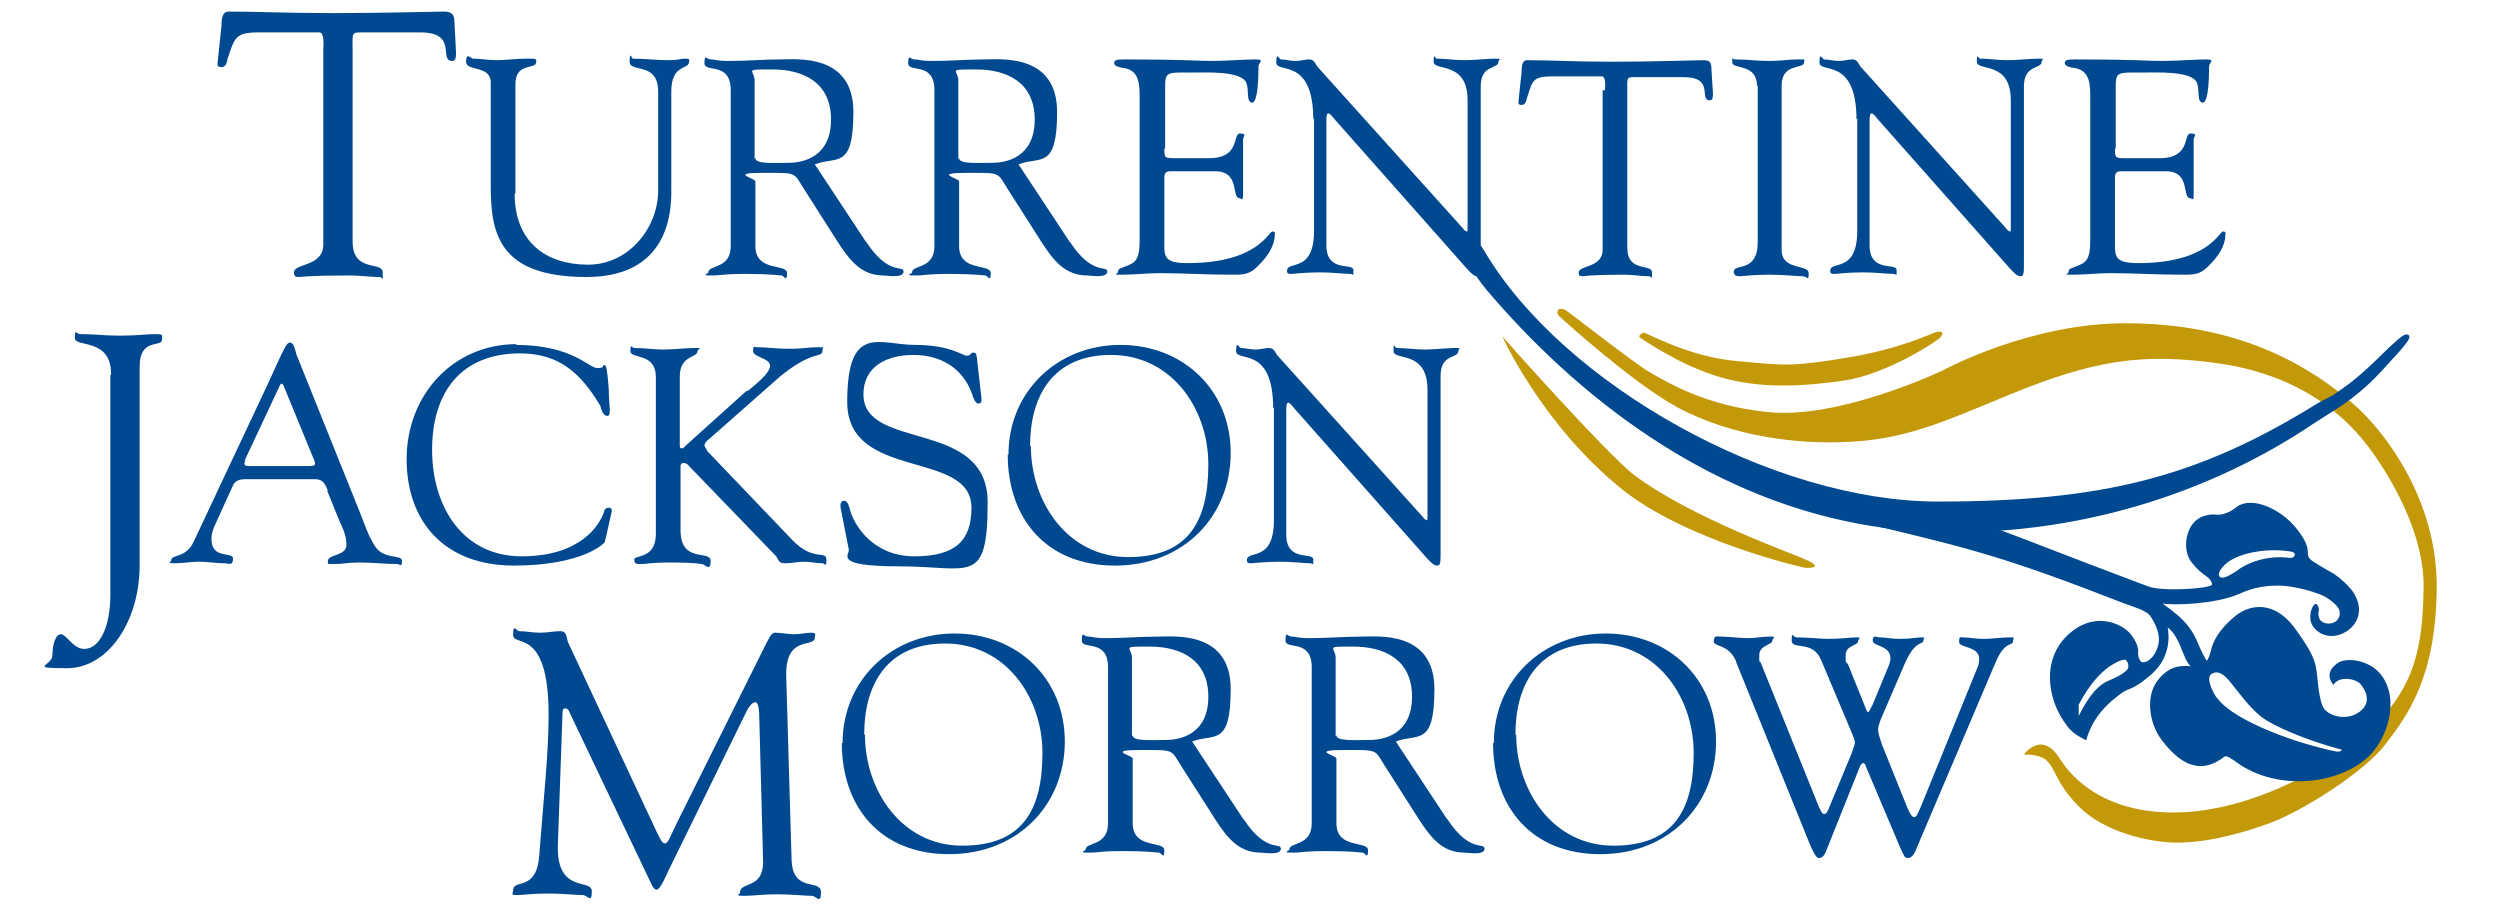
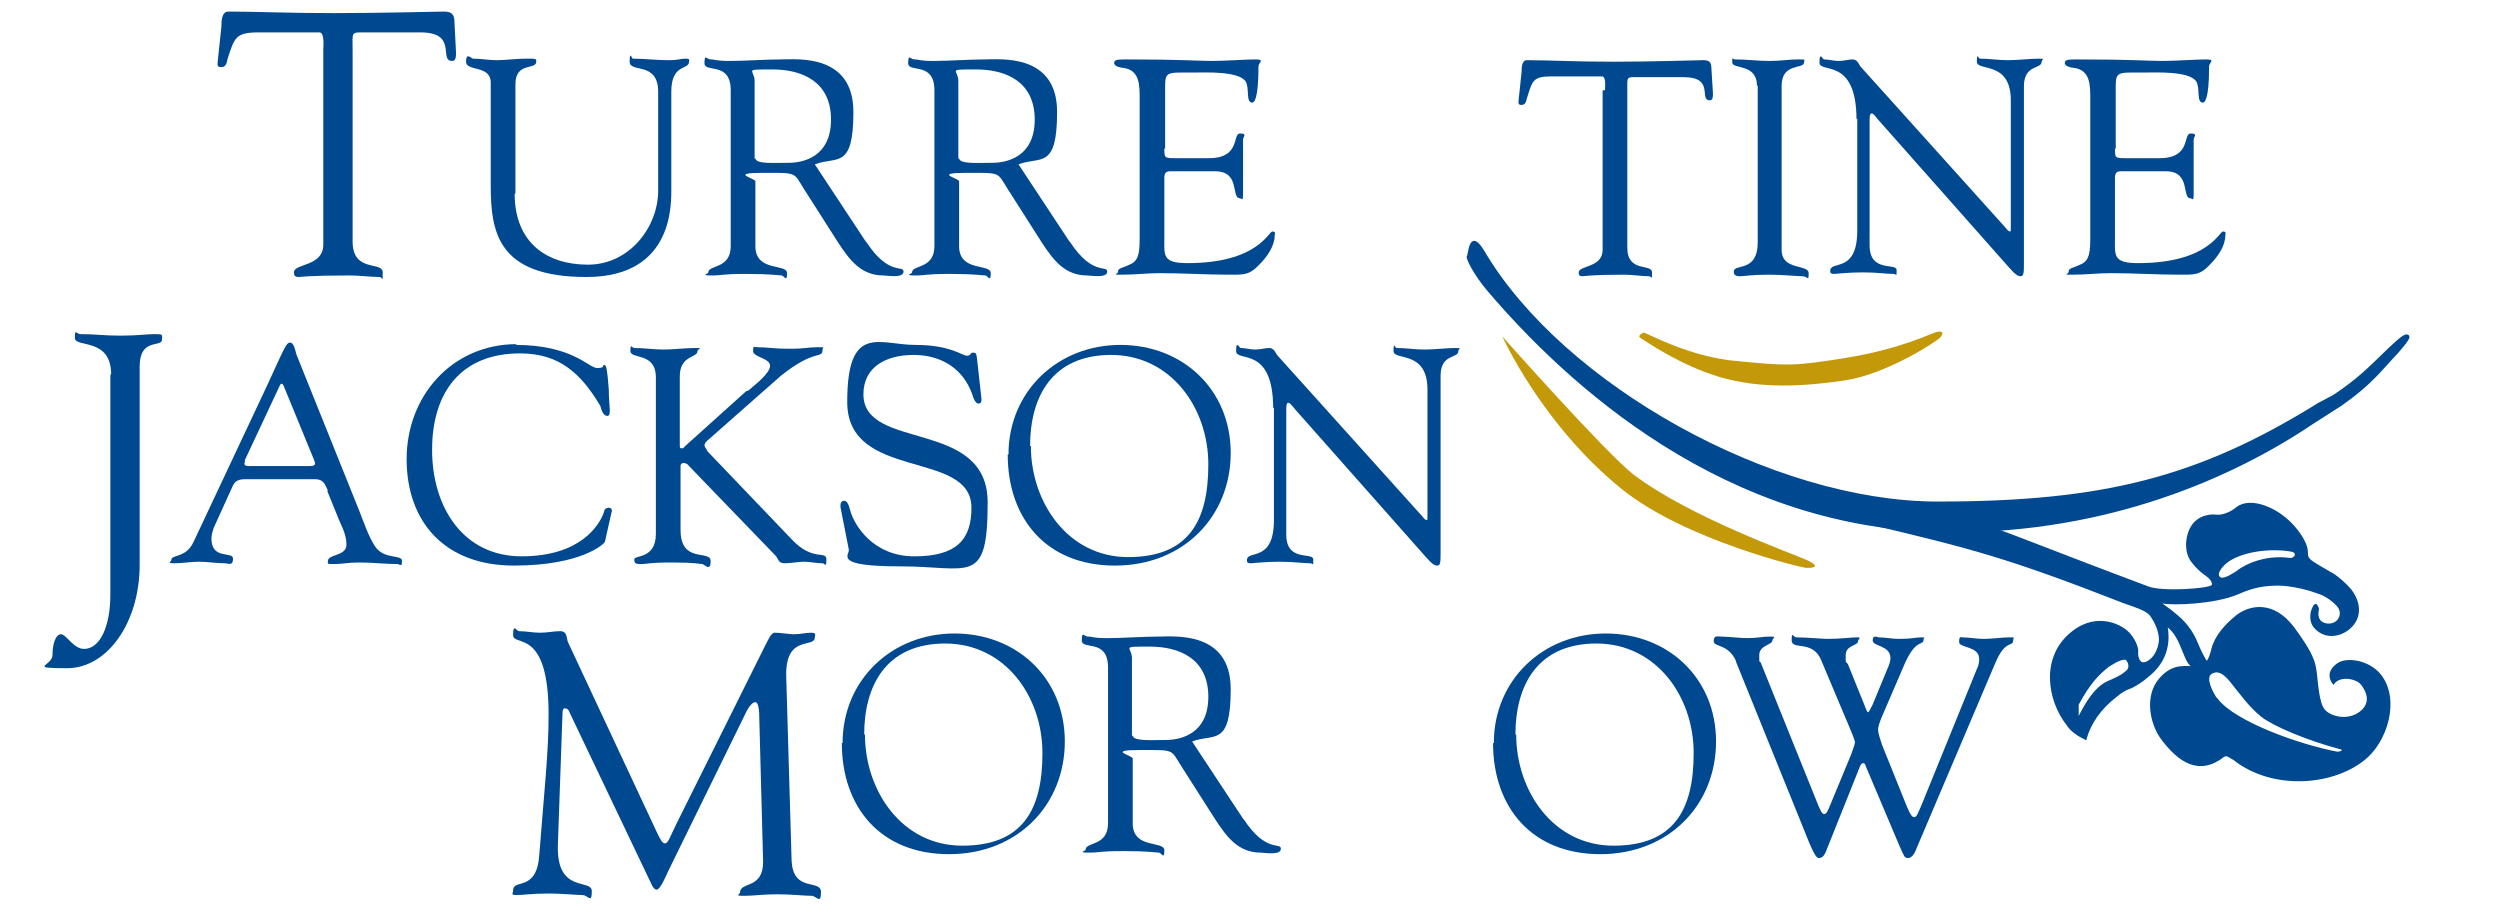
<svg xmlns="http://www.w3.org/2000/svg" id="Layer_1" version="1.1" viewBox="0 0 324 119.2">
  <defs>
    <style> .st0 { fill: #c39909; } .st1, .st2 { fill: #004990; } .st2 { stroke: #004990; stroke-width: .2px; } </style>
  </defs>
  <g>
    <path class="st1" d="M41.9,6.4c0-.3.2-2.2-.5-2.2h-7.9c-3,0-3.1.7-4,3.4-.1.5-.2,1.1-.8,1.1s-.5-.3-.5-.6l.5-4.7c0-.6,0-1.9.9-1.9,3.8,0,7.5.2,13.7.2s13.2-.2,14.2-.2,1.4.3,1.4,1.4l.2,3.9c0,.5,0,1.1-.5,1.1-1.8,0,.8-3.7-4.1-3.7h-6.9c-2.2,0-1.9-.2-1.9,2.4v24.7c0,4.1,3.9,2.5,3.9,4s0,.6-.4.6c-1.2,0-2.5-.2-3.9-.2-5.4,0-6.3.2-6.6.2-.4,0-.6-.1-.6-.6,0-1.2,3.8-.7,3.8-3.6V6.4Z" />
    <path class="st1" d="M66.7,25.1c0,6.3,4.1,9.2,9.5,9.2s9.1-4.9,9.1-9.6v-12.8c0-4-3.7-2.4-3.7-3.9s.3-.4.4-.4c1.5,0,3.1.2,4.6.2s1.5-.2,2.2-.2.5.2.5.4c0,1.1-2.3.2-2.3,3.9v12.3c0,1.9.5,11.7-11,11.7s-12.4-5.8-12.4-11.9v-13.3c0-2.3-3.2-1.4-3.2-2.7s.7-.4.9-.4c1,0,2,.2,3.1.2s2.5-.2,3.8-.2,1.3,0,1.3.4c0,1.1-2.7,0-2.7,2.9v14.2Z" />
    <path class="st1" d="M112.3,31.4c2.9,4.4,4.8,2.9,4.8,3.8s-2.2.5-2.6.5c-2.9,0-4.4-2-5.9-4.3l-4.4-6.9c-1.4-2.2-.8-2.1-5.3-2.1s-1,.7-1,1.1v8.4c0,3.4,4.1,2.2,4.1,3.5s-.4.3-.7.3-1.3-.2-4.6-.2-3,.2-4.5.2-.4-.2-.4-.4c0-1,2.9-.4,2.9-3.4V11.7c0-3.8-3.4-2.2-3.4-3.5s.3-.5.8-.5c.7,0,.5.2,2.5.2s4.6-.2,6.6-.2,9.4-.8,9.4,6.8-2.2,5.7-5,6.8l6.6,10ZM97.9,20.5c0,.8,2.5.6,4.3.6s5.5-.7,5.5-5.6-3.7-6.5-7.6-6.5-2.3,0-2.3,1.5v10.1Z" />
    <path class="st1" d="M138.7,31.4c2.9,4.4,4.8,2.9,4.8,3.8s-2.2.5-2.6.5c-2.9,0-4.4-2-5.9-4.3l-4.4-6.9c-1.4-2.2-.8-2.1-5.3-2.1s-1,.7-1,1.1v8.4c0,3.4,4.1,2.2,4.1,3.5s-.4.3-.7.3-1.3-.2-4.6-.2-3,.2-4.5.2-.4-.2-.4-.4c0-1,2.9-.4,2.9-3.4V11.7c0-3.8-3.4-2.2-3.4-3.5s.3-.5.8-.5c.7,0,.5.2,2.5.2s4.6-.2,6.6-.2,9.4-.8,9.4,6.8-2.2,5.7-5,6.8l6.6,10ZM124.3,20.5c0,.8,2.5.6,4.3.6s5.5-.7,5.5-5.6-3.7-6.5-7.6-6.5-2.3,0-2.3,1.5v10.1Z" />
    <path class="st1" d="M150.9,19.2c0,1.3,0,1.3,1.5,1.3h4.3c4.1,0,3-3.2,4-3.2s.4.4.4.8c0,1.4,0,2.7,0,4s0,2.1,0,3.1-.2.5-.4.5c-1.2,0,.1-3.5-3.2-3.5h-5.9c-.8,0-.7.7-.7,1.3v7.3c0,2.3-.3,3.3,3,3.3,9.1,0,10.5-4.1,11-4.1s.3.4.3.5c0,1.4-1,2.8-2,3.8-1.3,1.4-2.1,1.3-3.9,1.3-3,0-6-.2-9-.2-1.6,0-3.2.2-4.8.2s-.6,0-.6-.4c0-.5.5-.4,1.7-1,1-.5,1.1-1.6,1.1-3.4V12.8c0-1.8,0-3.7-2.1-4-.3,0-1.2-.2-1.2-.6s.2-.5,1.4-.5c7.5,0,9.5.2,11.2.2s4.4-.2,5.7-.2.4.4.4.9c0,4.4-.6,4.7-.8,4.7-.9,0-.3-1.9-.9-2.8-1-1.3-5.1-1.1-6.7-1.1-3.8,0-3.7-.2-3.7,2.5v7.4Z" />
-     <path class="st1" d="M170.2,15.5c0-8.2-4.8-5.9-4.8-7.4s.4-.4.6-.4c.6,0,1.2.2,1.9.2s1.2-.2,1.8-.2.8.6,1,.9l18.9,21c.2.3.4.4.5.4s.1-.1.1-.4V13c0-5.2-4.4-3.7-4.4-5s.2-.4.4-.4c1.2,0,2.3.2,3.6.2s3-.2,4-.2.4.1.4.4c0,1-2.3.3-2.3,3.2v22.9c0,1.1,0,1.7-.4,1.7s-.7-.2-1.5-1.1l-17-19.2c0,0-.6-.8-.8-.8s-.3.1-.3.9v16.2c0,3.6,3.5,2.2,3.5,3.2s0,.5-.4.5c-1,0-2.1-.2-4-.2s-3.4.2-3.7.2c-.5,0-.5-.2-.5-.4,0-1.4,3.5.4,3.5-5.2v-14.6Z" />
    <path class="st1" d="M208,11.7c0-.3.2-1.8-.4-1.8h-6.5c-2.5,0-2.5.6-3.2,2.8-.1.4-.2.9-.7.9s-.4-.3-.4-.5l.4-3.8c0-.5,0-1.5.7-1.5,3.1,0,6.1.2,11.2.2s10.8-.2,11.6-.2,1.1.2,1.1,1.1l.2,3.2c0,.4,0,.9-.4.9-1.5,0,.7-3-3.4-3h-5.7c-1.8,0-1.6-.2-1.6,1.9v20.2c0,3.3,3.2,2,3.2,3.2s0,.5-.4.5c-1,0-2.1-.2-3.2-.2-4.4,0-5.2.2-5.4.2-.4,0-.5-.1-.5-.5,0-.9,3.1-.6,3.1-2.9V11.7Z" />
    <path class="st1" d="M227.7,11.1c0-2.9-3.2-2.1-3.2-3s0-.4.4-.4c1.5,0,2.9.2,4.4.2s2.5-.2,3.7-.2.8,0,.8.4c0,.9-2.9,0-2.9,3v21.3c0,2.7,3.5,1.8,3.5,3s-.1.4-.8.4-2.6-.2-4.3-.2c-2.4,0-3.2.2-3.8.2s-.8-.2-.8-.6c0-1.1,3.1.2,3.1-3.8V11.1Z" />
    <path class="st1" d="M240.6,15.5c0-8.2-4.8-5.9-4.8-7.4s.4-.4.6-.4c.6,0,1.2.2,1.9.2s1.2-.2,1.8-.2.8.6,1,.9l18.9,21c.2.3.4.4.5.4s.1-.1.1-.4V13c0-5.2-4.4-3.7-4.4-5s.2-.4.4-.4c1.2,0,2.3.2,3.6.2s3-.2,4-.2.4.1.4.4c0,1-2.3.3-2.3,3.2v22.9c0,1.1,0,1.7-.4,1.7s-.7-.2-1.5-1.1l-17-19.2c0,0-.6-.8-.8-.8s-.3.1-.3.9v16.2c0,3.6,3.5,2.2,3.5,3.2s0,.5-.4.5c-1,0-2.1-.2-4-.2s-3.4.2-3.7.2c-.5,0-.5-.2-.5-.4,0-1.4,3.5.4,3.5-5.2v-14.6Z" />
    <path class="st1" d="M274.1,19.2c0,1.3,0,1.3,1.5,1.3h4.3c4.1,0,3-3.2,4-3.2s.4.4.4.8c0,1.4,0,2.7,0,4s0,2.1,0,3.1-.2.5-.4.5c-1.2,0,.1-3.5-3.2-3.5h-5.9c-.8,0-.7.7-.7,1.3v7.3c0,2.3-.3,3.3,3,3.3,9.1,0,10.5-4.1,11-4.1s.3.4.3.5c0,1.4-1,2.8-2,3.8-1.3,1.4-2.1,1.3-3.9,1.3-3,0-6-.2-9-.2-1.6,0-3.2.2-4.8.2s-.6,0-.6-.4c0-.5.5-.4,1.7-1,1-.5,1.1-1.6,1.1-3.4V12.8c0-1.8,0-3.7-2.1-4-.3,0-1.2-.2-1.2-.6s.2-.5,1.4-.5c7.5,0,9.5.2,11.2.2s4.4-.2,5.7-.2.4.4.4.9c0,4.4-.6,4.7-.8,4.7-.9,0-.3-1.9-.9-2.8-1-1.3-5.1-1.1-6.7-1.1-3.8,0-3.7-.2-3.7,2.5v7.4Z" />
    <path class="st1" d="M14.4,48.5c0-4.8-4.7-3.4-4.7-4.7s.2-.5.7-.5c2,0,3,.2,5.2.2s3.4-.2,4.5-.2.9.1.9.7c0,1.1-2.9-.3-2.9,3.5v25.7c0,7.5-4.2,13.4-9.4,13.4s-1.9-.3-1.9-1.7.4-2.7,1.1-2.7,1.6,1.9,3,1.9c2,0,3.4-2.8,3.4-7v-28.5Z" />
    <path class="st1" d="M42.5,63.6c-.4-.9-.6-1.5-1.7-1.5h-8.7c-.8,0-1.5,0-1.9.8l-2.5,5.5c-.1.3-.3.9-.3,1.4,0,2.8,2.8,1.6,2.8,2.6s-.6.6-1.1.6c-1.1,0-2.2-.2-3.3-.2s-2.1.2-3.2.2-.4-.2-.4-.4c0-.8,1.9-.2,2.9-2.4l9.5-20.2c2.3-5,2.5-5.6,3-5.6s.7,1.1.8,1.5l8.2,20.4c.6,1.5,1.1,3.1,2,4.5,1.2,1.8,3.5,1,3.5,1.9s-.3.4-.6.4c-1.6,0-3.2-.2-4.9-.2s-2.1.2-3.2.2-.9,0-.9-.4c0-.9,2.4-.6,2.4-2.1s-.8-2.7-1.2-3.8l-1.3-3.2ZM31.8,59.7c-.3.6,0,.7.5.7h7.8c.9,0,.8-.3.6-.8l-3.9-9.5c-.2-.5-.4-.5-.6,0l-4.5,9.6Z" />
    <path class="st1" d="M66.8,44.7c7.4,0,9.5,3,10.6,3s.6-.4.9-.4.4.6.6,3.2c0,2.1.4,3.4-.2,3.4s-.8-1-.9-1.3c-2.5-4.2-5.3-6.8-10.4-6.8-7.7,0-11.4,5.1-11.4,12.5s4,13.8,11.6,13.8,10.1-4,10.7-5.8c0-.3.3-.5.6-.5s.4.2.4.4l-.9,4c0,.2-2.9,3.1-11.8,3.1s-13.9-5.6-13.9-13.8,5.9-14.9,14.3-14.9Z" />
    <path class="st1" d="M97,50.6c.8-.7,2.8-2.2,2.8-3.2s-2.2-1.1-2.2-1.9.2-.5.5-.5c1.5,0,2.1.2,4.2.2s2.4-.2,3.6-.2.7,0,.7.3c0,1.3-.9-.2-5.4,3.4l-9.3,8.2c-.4.3-.6.6-.6.8s.2.4.4.8l11,11.5c2.7,2.8,4.4,1.3,4.4,2.5s-.2.5-.5.5c-.8,0-1.6-.2-2.4-.2s-1.6.2-2.5.2-.8-.6-1.2-1l-11.2-11.6c-.2-.3-.5-.4-.7-.4s-.4.1-.4.4v8.3c0,4.4,3.9,2.5,3.9,4s-.8.4-1.1.4-.8-.2-3.9-.2-3.2.2-3.9.2-1,0-1-.6,2.8,0,2.8-3.3v-20.3c0-3.3-3.3-2.3-3.3-3.4s.2-.4.5-.4c1.3,0,2.5.2,3.8.2s2.9-.2,4.1-.2.3.1.3.4c0,.9-2.3.5-2.3,3.3v8.9c0,.2,0,.4.2.4s.3,0,.4-.2l8-7.2Z" />
    <path class="st1" d="M109,66.1c-.2-.8,0-1.2.4-1.2s.6.5.8,1.3c.5,1.8,2.9,5.9,8.3,5.9s7.4-2.1,7.4-6.3c0-7.6-16.1-3.4-16.1-13.7s4.2-7.4,8.8-7.4,6.1,1.4,6.7,1.4.4-.4.8-.4.4.1.5.6l.6,5.4c0,.3,0,.6-.4.6s-.7-.8-.8-1.2c-1.2-3.4-4.1-5.1-7.6-5.1s-6.5,1.5-6.5,5.1c0,7.4,16.1,3.1,16.1,14s-2.3,8.3-11.3,8.3-6.5-1.5-6.7-2.2l-1-5.1Z" />
    <path class="st1" d="M130.7,58.9c0-8.2,6.4-14.2,14.5-14.2s14.3,5.8,14.3,14-6.1,14.6-15,14.6-13.9-6.1-13.9-14.4ZM133.6,57.8c0,7.3,4.8,14.4,12.6,14.4s10.4-4.6,10.4-12-4.9-14.2-12.6-14.2-10.5,5.5-10.5,11.8Z" />
    <path class="st1" d="M165,52.9c0-8.2-4.8-5.9-4.8-7.4s.4-.4.6-.4c.6,0,1.2.2,1.9.2s1.2-.2,1.8-.2.8.6,1,.9l18.9,21c.2.3.4.4.5.4s.1-.1.1-.4v-16.5c0-5.2-4.4-3.7-4.4-5s.2-.4.4-.4c1.2,0,2.3.2,3.6.2s3-.2,4-.2.4.1.4.4c0,1-2.3.3-2.3,3.2v22.9c0,1.1,0,1.7-.4,1.7s-.7-.2-1.5-1.1l-17-19.2c0,0-.6-.8-.8-.8s-.3.1-.3.9v16.2c0,3.6,3.5,2.2,3.5,3.2s0,.5-.4.5c-.9,0-2.1-.2-4-.2s-3.4.2-3.7.2c-.5,0-.5-.2-.5-.4,0-1.4,3.5.4,3.5-5.2v-14.6Z" />
    <path class="st1" d="M109.2,96.3c0-8.2,6.4-14.2,14.5-14.2s14.3,5.8,14.3,14-6.1,14.6-15,14.6-13.9-6.1-13.9-14.4ZM112.1,95.2c0,7.3,4.8,14.4,12.6,14.4s10.4-4.6,10.4-12-4.9-14.2-12.6-14.2-10.5,5.5-10.5,11.8Z" />
    <path class="st1" d="M161.2,106.2c2.9,4.4,4.8,2.9,4.8,3.8s-2.2.5-2.6.5c-2.9,0-4.4-2-5.9-4.3l-4.4-6.9c-1.4-2.2-.8-2.1-5.3-2.1s-1,.7-1,1.1v8.4c0,3.4,4.1,2.2,4.1,3.5s-.4.3-.7.3-1.3-.2-4.6-.2-3,.2-4.5.2-.4-.2-.4-.4c0-1,2.9-.4,2.9-3.4v-20.2c0-3.8-3.4-2.2-3.4-3.5s.3-.5.8-.5c.7,0,.5.2,2.5.2s4.6-.2,6.6-.2,9.4-.8,9.4,6.8-2.2,5.7-5,6.8l6.6,10ZM146.8,95.3c0,.8,2.5.6,4.3.6s5.5-.7,5.5-5.6-3.7-6.5-7.6-6.5-2.3,0-2.3,1.5v10.1Z" />
-     <path class="st1" d="M187.6,106.2c2.9,4.4,4.8,2.9,4.8,3.8s-2.2.5-2.6.5c-2.9,0-4.4-2-5.9-4.3l-4.4-6.9c-1.4-2.2-.8-2.1-5.3-2.1s-1,.7-1,1.1v8.4c0,3.4,4.1,2.2,4.1,3.5s-.4.3-.7.3-1.3-.2-4.6-.2-3,.2-4.5.2-.4-.2-.4-.4c0-1,2.9-.4,2.9-3.4v-20.2c0-3.8-3.4-2.2-3.4-3.5s.3-.5.8-.5c.7,0,.5.2,2.5.2s4.6-.2,6.6-.2,9.4-.8,9.4,6.8-2.2,5.7-5,6.8l6.6,10ZM173.2,95.3c0,.8,2.5.6,4.3.6s5.5-.7,5.5-5.6-3.7-6.5-7.6-6.5-2.3,0-2.3,1.5v10.1Z" />
    <path class="st1" d="M193.6,96.3c0-8.2,6.4-14.2,14.5-14.2s14.3,5.8,14.3,14-6.1,14.6-15,14.6-13.9-6.1-13.9-14.4ZM196.5,95.2c0,7.3,4.8,14.4,12.6,14.4s10.4-4.6,10.4-12-4.9-14.2-12.6-14.2-10.5,5.5-10.5,11.8Z" />
    <path class="st1" d="M225,85.7c-1-2.3-2.9-1.8-2.9-2.6s.5-.6.9-.6c1.1,0,2.3.2,3.5.2s1.9-.2,2.9-.2.3.2.3.5c0,.6-1.7.6-1.7,1.9s0,.6.2,1l7.5,18.6c.2.4.4,1,.7,1s.4-.3.6-.7l2.9-7c.3-.8.5-1.4.5-1.6s-.2-.7-.4-1.2l-4-9.5c-1.1-2.6-3.8-1.2-3.8-2.5s.2-.4.6-.4c1.3,0,3.4.2,4,.2,1.9,0,3-.2,3.8-.2s.2.2.2.5c0,.6-1.6.5-1.6,1.8s0,.7.3,1.2l2.1,5.2c.3.8.4,1,.5,1,.1,0,.3-.4.6-1l1.9-4.6c.2-.4.4-1,.4-1.4,0-1.7-2.3-1.5-2.3-2.3s.6-.4.8-.4c.9,0,1.7.2,2.6.2,1.7,0,2.2-.2,2.9-.2s.3.1.3.2c0,1.1-1-.4-2.7,3.8l-2.8,6.5c-.3.8-.4,1.1-.4,1.5s.3,1.3.5,1.9l3.3,8.2c.4.9.6,1.2.9,1.2s.5-.6.9-1.5l7.2-17.7c.2-.4.3-.8.3-1.3,0-1.7-2.6-1.4-2.6-2.2s.2-.6.4-.6c.9,0,1.8.2,2.8.2s2.4-.2,3.3-.2.5,0,.5.4c0,.9-1-.2-2.3,2.9l-10.2,24c-.2.6-.6,1.3-1.1,1.3s-.5-.2-1.1-1.5l-4.4-10.4c0-.2-.2-.4-.3-.4s-.2,0-.4.3l-4.4,11c-.3.8-.6,1-1,1s-.9-1.1-2-3.9l-8.7-21.5Z" />
    <path class="st1" d="M102.6,111.6c.2,4.1,3.8,2.3,3.8,4s-.6.5-1.2.5c-.9,0-2.6-.2-4.5-.2s-3,.2-4.3.2-.5-.2-.5-.4c0-1.5,3-.4,3-4l-.5-18.8c0-1.2-.2-1.9-.5-1.9s-.8.4-1.3,1.5l-10,20.4c-.2.4-1,2.4-1.5,2.4s-.8-1.1-1-1.4l-10.3-21.6c-.1-.4-.4-.5-.6-.5s-.3.2-.3.7l-.6,17c-.2,6.4,4.4,4.3,4.4,6s-.5.5-1.2.5-2.8-.2-4.3-.2c-2.5,0-3.3.2-4.2.2s-.5-.2-.5-.6c0-1.6,3.1.3,3.4-4.7.6-7.9,1.2-13,1.2-18.1,0-11.4-4.6-8.7-4.6-10.3s.4-.5.8-.5c.9,0,1.7.2,2.7.2s1.7-.2,2.6-.2.8.8,1,1.4l11.5,24.6c.5,1,.7,1.5,1.1,1.5s.7-1,1.5-2.6l11.5-23.1c.3-.5.7-1.7,1.3-1.6.5,0,2,.2,2.3.2,1.1,0,1.5-.2,2.3-.2s.5.3.5.6c0,1.5-3.9-.5-3.7,5.2l.7,24Z" />
  </g>
  <g>
    <path class="st0" d="M194.7,43.6s13.3,15,17,17.9c7.4,5.6,20.8,10.3,22.5,11.1,2.1,1,.4,1-.1,1s-15.7-3.6-23.9-10.2c-10.4-8.4-15.5-19.8-15.5-19.8Z" />
    <path class="st0" d="M213,43.1c.4,0,5.9,3.2,12.2,3.7,6.3.6,7.1.7,13.9-.4,7.5-1.2,11.3-3.3,12-3.4.7-.1.8.1.4.7-.4.5-7,4.8-12.4,5.6-5.4.8-10.9,1.1-16.1-.4-5.2-1.5-9.9-4.8-10.4-5.1-.5-.3.4-.7.4-.7Z" />
-     <path class="st0" d="M201.9,40.2s.2-.4,1,0c.4.2,8.9,6.9,11,8.1,2.3,1.3,7.2,4.3,15.2,5.1,9.3,1,22.7-5.4,22.7-5.4,0,0,11.5-6.3,24.2-6.1,12,.1,21.7,3.9,29.5,10.9,3.7,3.4,10.4,12.1,10.3,23.4-.1,11.5-3.7,16.4-6.6,20.2-2.6,3.5-10.7,8.7-15.1,10.3-4.4,1.6-8.8,2.6-12.4,2.5-3.2-.1-8.8-1.3-12.1-4.5-3.5-3.4-3.2-5.7-4.9-6.5-1.1-.5-2.4-.4-2.4-.4,0,0,.7-1.1,2-1.3,1.2-.1,2,.8,2.7,1.9.8,1.2,4.5,6.9,14.7,6.9s21.5-6.4,26.4-11.6c4.7-5,5.9-9.5,6-17.6.1-8.1-5.8-16.6-7.8-19-2.2-2.7-7.5-8.2-18.1-9.9-10.6-1.6-16.9-.5-27.9,4-8.7,3.6-13.7,5.9-21.6,6.1-5.2.2-13.8-.5-21.3-4.5-5.7-3.1-14.8-11.3-15.4-11.9-.4-.5,0-.7,0-.7Z" />
  </g>
  <g>
    <path class="st2" d="M299.8,54.8c-10.5,7.1-26.6,14.1-46.8,14.1-29.5,0-50.2-19.6-60.1-31.2-1.8-2.1-2.9-4.3-2.7-4.5.2,0,.2-3.8,2.1-.6,10.2,17.3,37.4,32.5,58.8,32.5s33.8-3.1,49.4-12.8l1.9-1c3.3-2.2,4.5-3.5,7.3-6.2,1.7-1.6,2.1-1.8,2.4-1.6.2.2,0,.6-1.4,2.2-2.1,2.2-3.3,4-7.3,6.8l-3.6,2.3Z" />
    <path class="st2" d="M296.7,72.4c.8.1,1.2-.8.3-1-2.8-.5-6.6,0-8.5,1.5-.8.7-1.3,1.5-.9,1.9.4.5,1.5-.2,2.3-.7,1.2-1,3.9-2.1,6.8-1.7ZM289.3,98.3c-.4-.3-.8-.5-1.1-.3-3.2,2.5-5.8.7-8-2.2-1.5-2-2.2-5.6-.3-7.8,1.9-2.2,3.6-1.4,4.8-1.6-1.7.4-1.6-3.8-3.9-5.3.5,2.6-.3,4.9-2.5,6.6-.8.7-1.5,1.1-2.1,1.4-.6.2-1.2.5-1.9,1.1-2.1,1.6-3.4,3.5-4,5.6-1-.5-1.9-1.1-2.4-1.9-2.5-3.2-3.4-8.8.7-12,3.3-2.6,6.6-.8,7.5.4.7.9,1,1.8.9,2.3,0,.5.1.9.4,1.2.2.2.7.2,1.2-.2.7-.5,1.2-1.5,1.3-2.6,0-1.2-.5-2.3-1.2-3.3-.6-.7-2-1.1-3.4-1.6-15.1-5.9-19.8-7.1-33.3-10.3-.9-.2.8-1.4,1.6-2.6.3-.6,11.8,2.3,12.7,2.6,3.3,1,9,3.4,22.1,8.3,1.8.7,7.8.3,8.3-.2.2-.2,0-.8-.7-1.3-.6-.4-1.3-1-1.9-1.8-1.2-1.5-.7-4.3.6-5.3.7-.6,1.8-.8,2.5-.7.9.1,2-.4,2.7-1,1.8-1.4,5.5.1,7.6,2.7.9,1.1,1.5,2.2,1.5,3,0,.4,0,.7.3,1,.3.4,2.2,1.4,3.2,2,.7.5,1.4,1.1,2.1,1.9,1.2,1.5,1.6,3.6-.2,5.1-1.4,1.1-3.3,1.2-4.5-.3-.9-1.2,0-3.1.3-2.8.2.3.3.5.2.8-.1.4,0,.9.2,1.2.5.6,1.5.7,2.2.2.6-.5.7-1.3.3-1.9-.5-.7-1.7-1.6-2.8-1.9-1.3-.5-3.5-1-5-1-1.7,0-3.2.2-5.2,1.1-3,1.3-8.4,1.5-9.9,1.2v.2c1.7,1.2,2.6,2,3.3,2.9.5.6,1,1.5,1.3,2.3.3.7.8,1.8,1.2,2.3.3-.3.5-.9.7-1.7.4-1.6,1.7-3.1,3.2-4.3,1.7-1.3,4.7-1.9,7.3,1.5,1.9,2.6,2.7,4,2.9,5.5.2,1.2.3,4.3,1.1,5.2.7.9,3,1.6,4.7.3,1.7-1.3.7-3,.1-3.7-.6-.7-2.7-1.2-3.6,0-.5-.7-.7-1.6.5-2.5,1.1-.9,4.1-.5,5.6,1.4,2.5,3.2.8,8.7-2.2,11-4.2,3.3-11.9,3.8-16.8-.1ZM287.4,90.7c2.3,2.9,10.3,5.8,15.4,6.8.7.1,1.1-.4.5-.5-4.2-1.1-8.7-3-10.2-4.2-1.5-1.2-2.8-3-4-4.5-1.2-1.5-2-1.4-2.6-1-.7.6,0,2.2.9,3.5ZM275.8,85.6c-.4-.5-1.4,0-2.5.7-1.3,1-2.5,2.2-4,5v1.9c1.1-2.2,2.2-4,3.8-4.8.9-.4,1.7-.7,2.4-1.3.6-.4.5-1.1.2-1.5Z" />
  </g>
</svg>